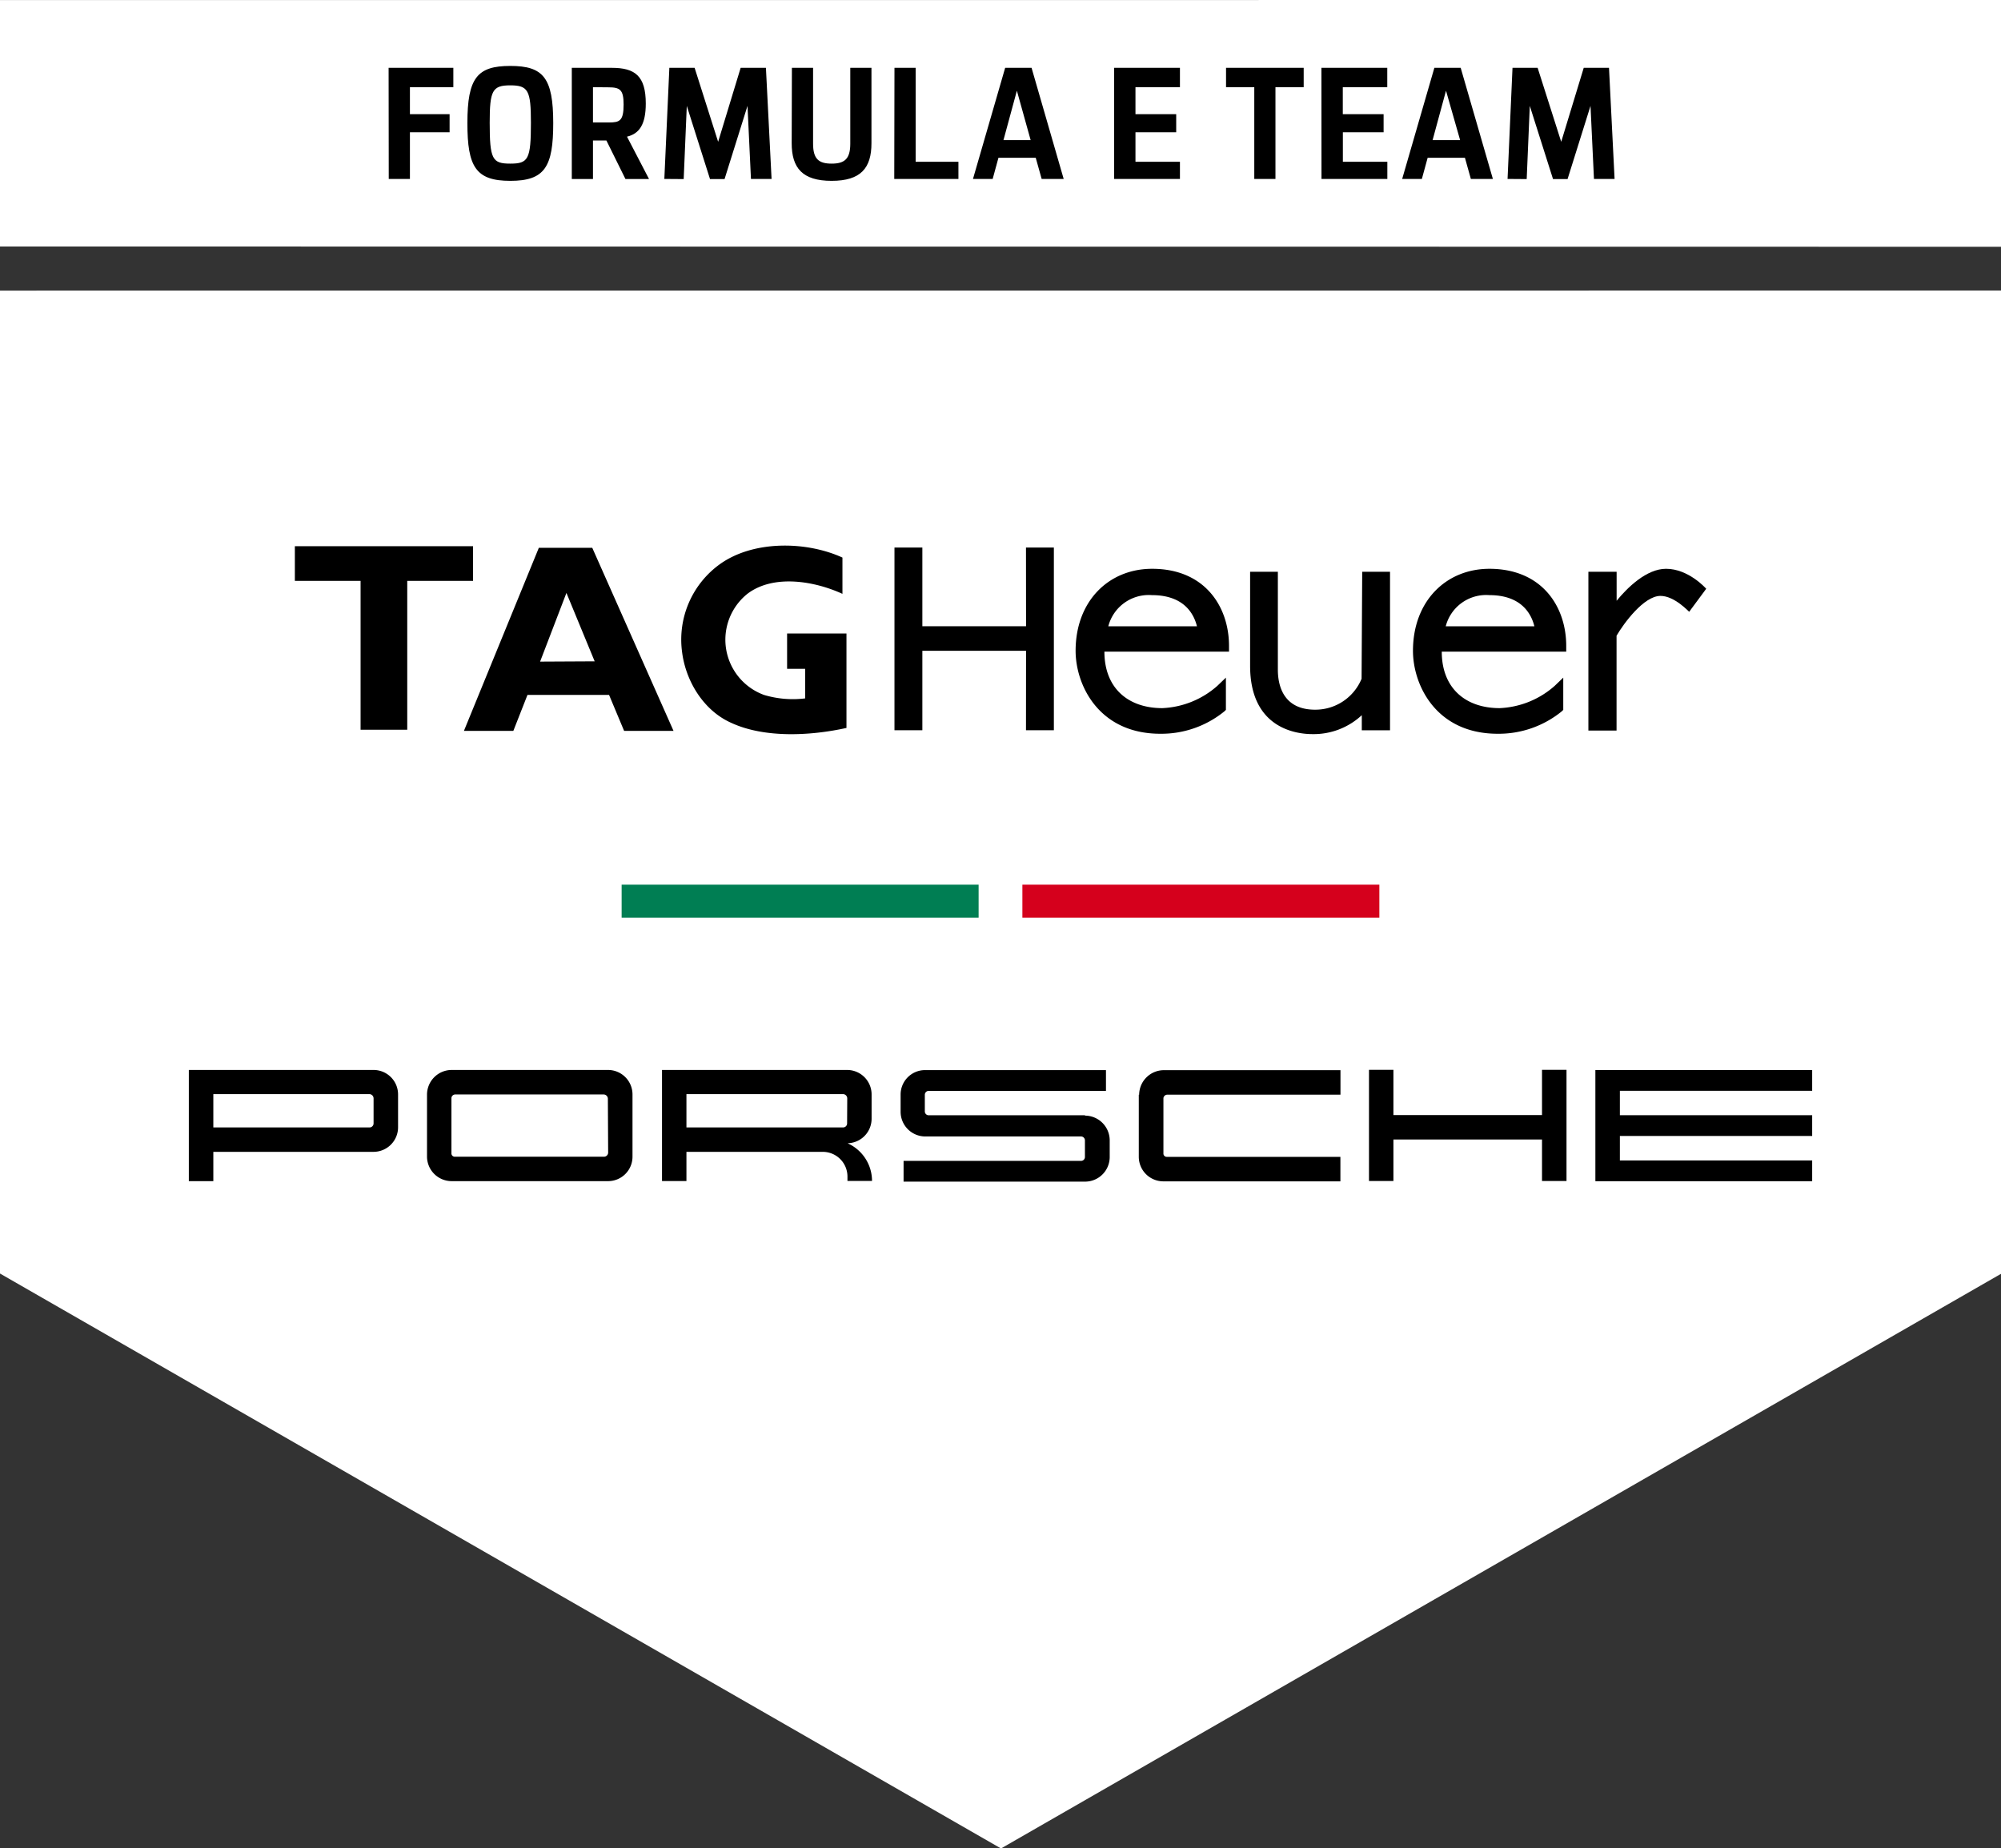
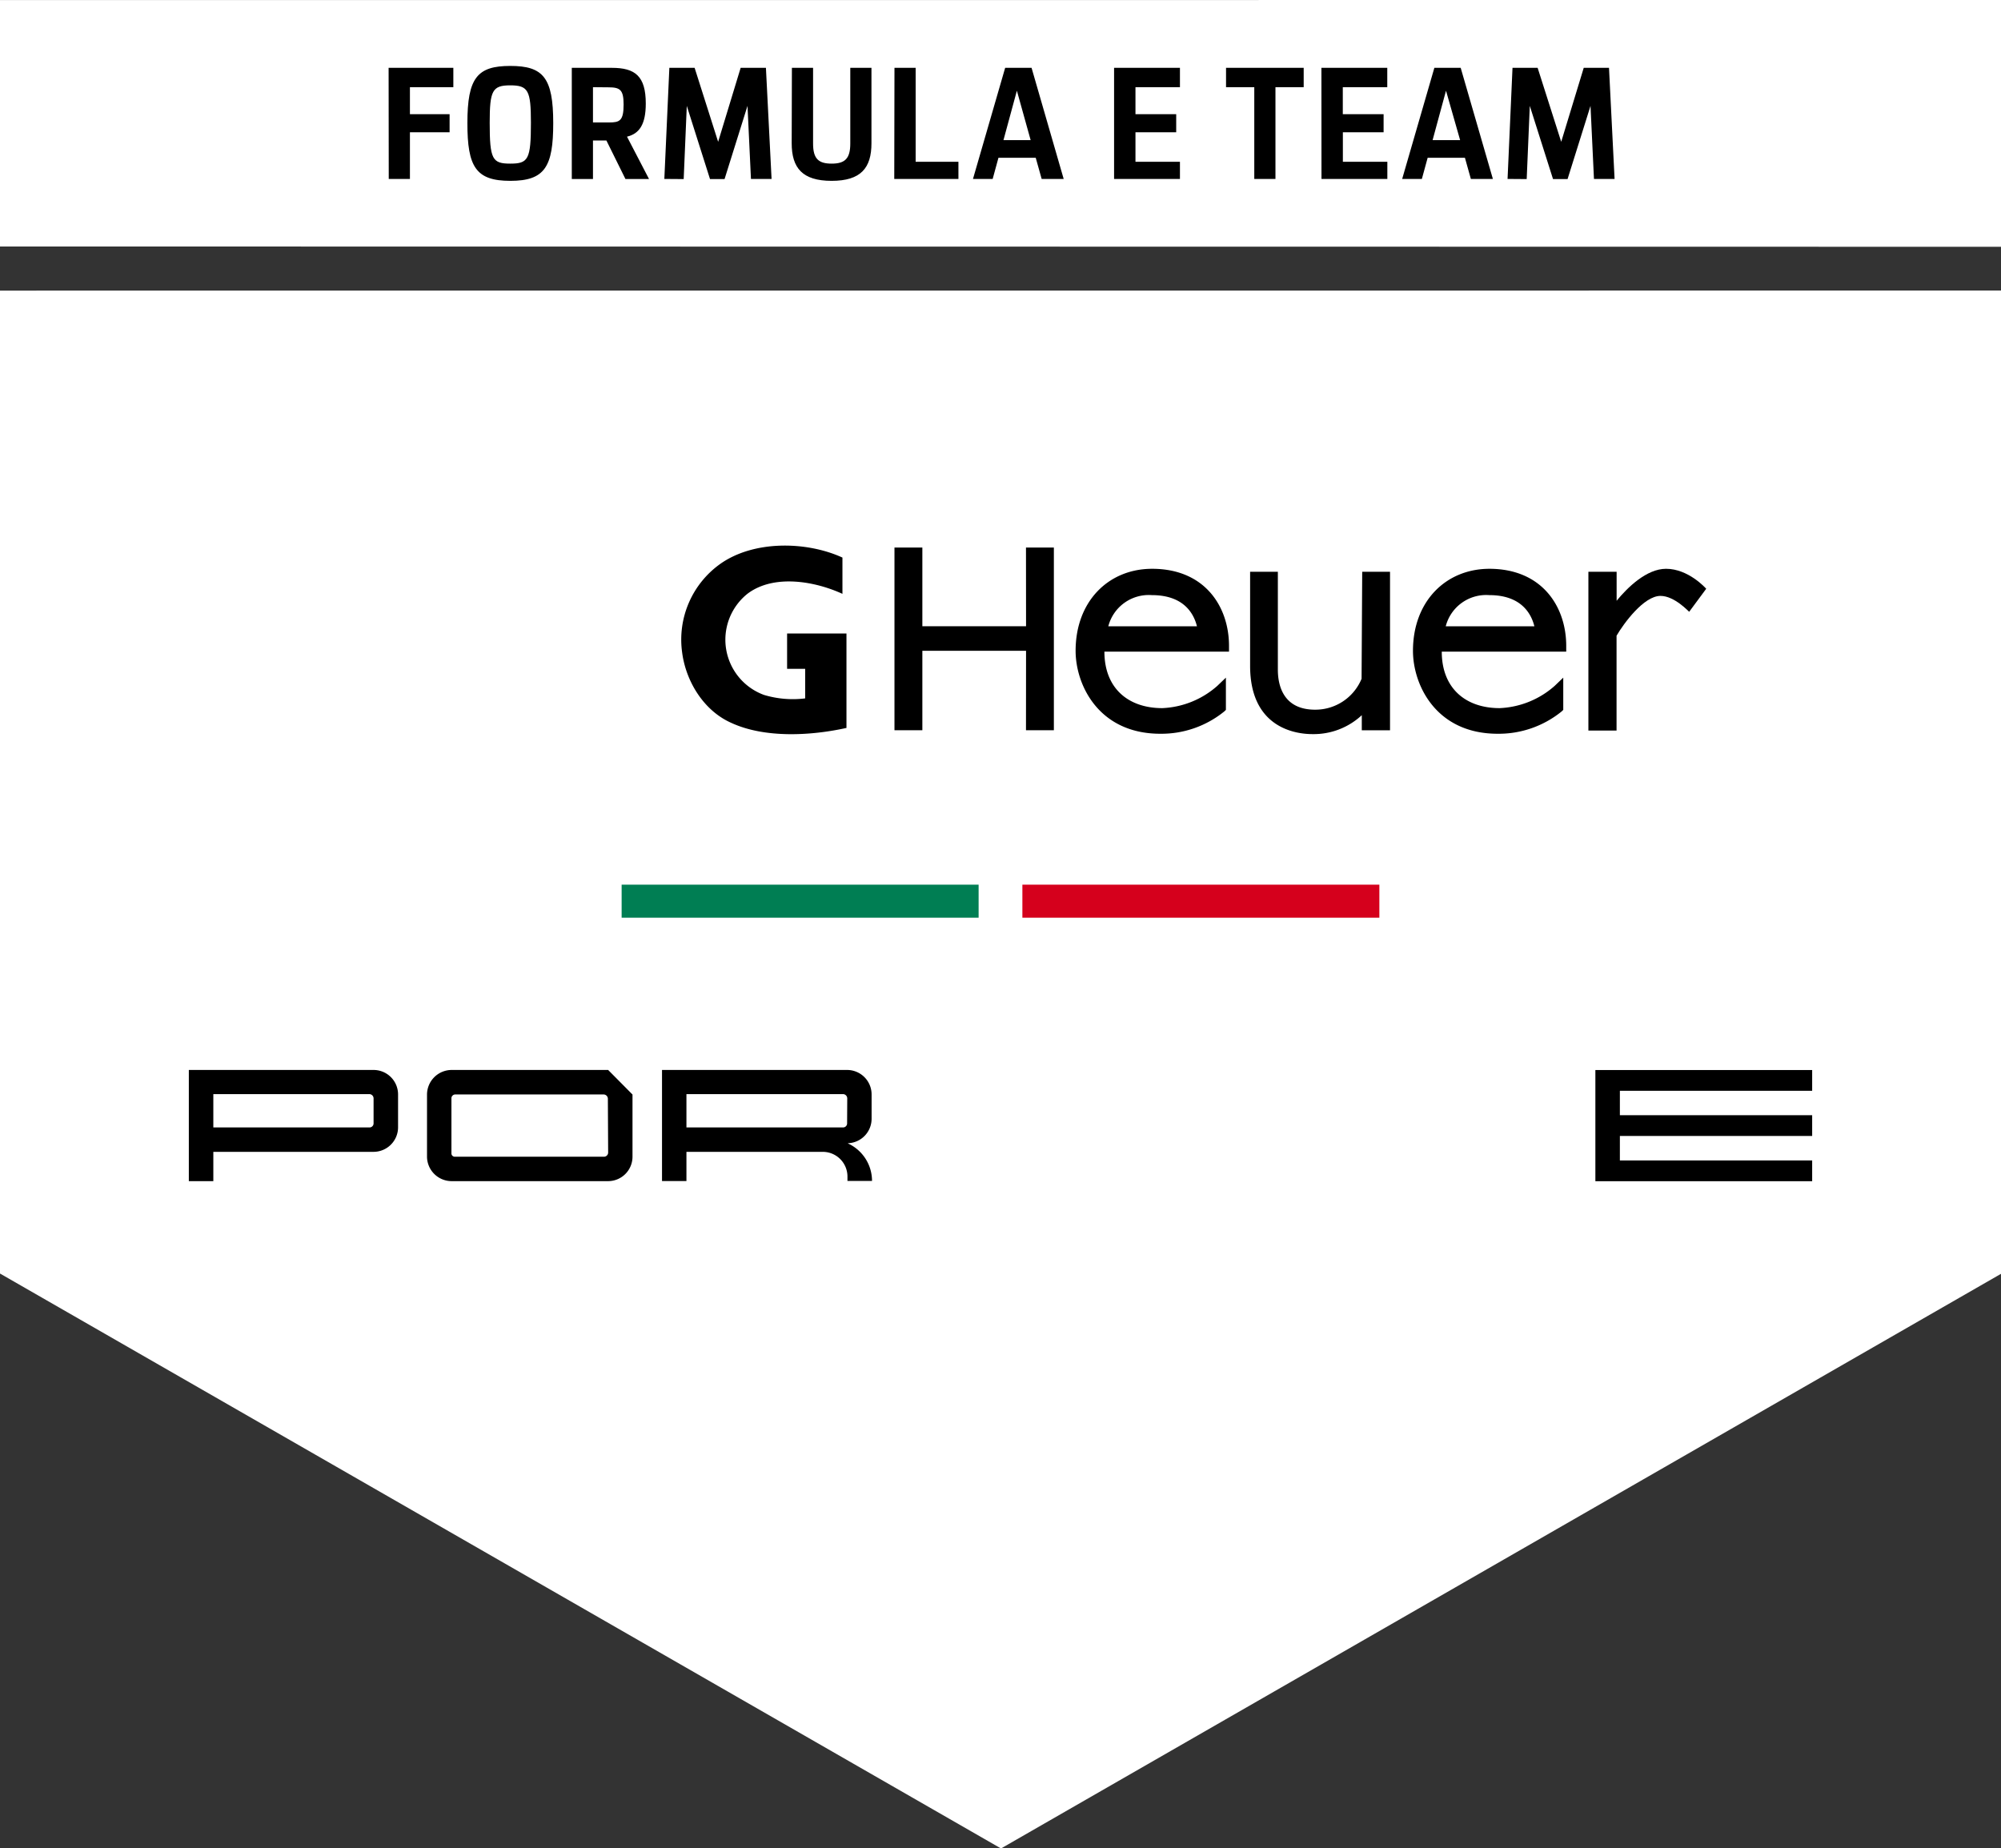
<svg xmlns="http://www.w3.org/2000/svg" id="Ebene_1" data-name="Ebene 1" viewBox="0 0 283.46 261.86">
  <rect x="0" y="0" width="283.46" height="261.86" fill="#333333" stroke="none" />
  <defs>
    <style>.cls-1{fill:#fff;}.cls-2{fill:#007e53;}.cls-3{fill:#d5001c;}</style>
  </defs>
  <title>Zeichenfläche 1</title>
  <polygon class="cls-1" points="283.46 41.16 0 41.17 0 128.87 0 133 0 180.42 141.8 261.87 283.46 180.46 283.46 41.16" />
-   <path d="M161.32,155.07v8.79a3.48,3.48,0,0,0,3.47,3.5l25.09,0v-3.47H165.27a.47.47,0,0,1-.46-.42v-7.91a.56.56,0,0,1,.57-.48h24.51v-3.47h-25a3.51,3.51,0,0,0-3.52,3.49" />
-   <path d="M153.7,158H131.59a.55.55,0,0,1-.58-.54v-2.36a.56.56,0,0,1,.58-.56h25.08v-2.94H131a3.46,3.46,0,0,0-3.42,3.5v2.36A3.5,3.5,0,0,0,131,161h22.11a.56.56,0,0,1,.58.55h0v2.37a.55.55,0,0,1-.58.54H128v2.94H153.7a3.49,3.49,0,0,0,3.5-3.48h0v-2.37h0a3.51,3.51,0,0,0-3.5-3.5" />
  <path d="M120,159.14h0a.57.57,0,0,1-.52.58H97.24V155h22.19a.61.61,0,0,1,.59.6Zm.12,2.82a3.47,3.47,0,0,0,3.35-3.49v-3.42a3.47,3.47,0,0,0-3.48-3.47H93.78v15.74h3.46v-4.14h19.31a3.5,3.5,0,0,1,3.5,3.5v.62h3.48v0a5.84,5.84,0,0,0-3.39-5.3" />
-   <path d="M86.15,163.29a.59.59,0,0,1-.55.58H64.4a.47.47,0,0,1-.45-.43v-7.91a.55.55,0,0,1,.56-.48h21a.61.61,0,0,1,.6.6Zm0-11.71H64a3.5,3.5,0,0,0-3.51,3.49v8.79A3.49,3.49,0,0,0,64,167.33H86.13a3.46,3.46,0,0,0,3.47-3.48h0v-8.79a3.47,3.47,0,0,0-3.43-3.48" />
+   <path d="M86.15,163.29a.59.59,0,0,1-.55.58H64.4a.47.47,0,0,1-.45-.43v-7.91a.55.55,0,0,1,.56-.48h21a.61.61,0,0,1,.6.6Zm0-11.71H64a3.5,3.5,0,0,0-3.51,3.49v8.79A3.49,3.49,0,0,0,64,167.33H86.13a3.46,3.46,0,0,0,3.47-3.48h0v-8.79" />
  <path d="M52.92,159.14a.57.57,0,0,1-.52.58H30.22V155H52.33a.61.61,0,0,1,.59.6Zm0-7.56H26.75v15.75h3.47v-4.15H52.9a3.48,3.48,0,0,0,3.49-3.48v-4.65a3.47,3.47,0,0,0-3.49-3.47" />
  <polygon points="256.71 154.53 256.71 151.59 226 151.59 226 167.34 256.71 167.34 256.71 164.4 229.47 164.4 229.47 160.93 256.71 160.93 256.71 157.99 229.47 157.99 229.47 154.53 256.71 154.53" />
-   <polygon points="218.44 157.97 197.39 157.97 197.39 151.56 193.93 151.56 193.93 167.31 197.39 167.31 197.39 161.43 218.44 161.43 218.44 167.31 221.91 167.31 221.91 161.43 221.91 157.97 221.91 151.56 218.44 151.56 218.44 157.97" />
  <path d="M192.88,96.16a7.08,7.08,0,0,1-6.58,4.38c-4.59,0-5.28-3.55-5.28-5.67V81h-3.93V94.33c0,9,6.75,9.67,8.82,9.67a10,10,0,0,0,7-2.68v2.14h4V81h-3.94Z" />
  <path d="M241.7,83.41c-.1-.12-2.54-2.83-5.69-2.83-2.77,0-5.48,2.67-7,4.53V81h-4V103.5H229V90.06c1-1.72,3.86-5.64,6.22-5.64,2,0,4,2.23,4.07,2.25Z" />
  <path d="M163.21,80.58c-6.18,0-10.84,4.61-10.84,11.62,0,4.83,3.27,11.75,12,11.75a14.14,14.14,0,0,0,9.06-3.16l.23-.22V96l-1.22,1.17a12.56,12.56,0,0,1-7.79,3.15c-4.83,0-8.2-2.82-8.2-8v0H174.1V91.5c0-5.54-3.41-10.92-10.89-10.92M157,88.73a5.92,5.92,0,0,1,6.17-4.42c4.71,0,6,2.84,6.39,4.42Z" />
  <path d="M211,80.58c-6.18,0-10.84,4.61-10.84,11.62,0,4.83,3.26,11.75,12,11.75a14.14,14.14,0,0,0,9.06-3.16l.23-.22V96l-1.22,1.17a12.56,12.56,0,0,1-7.79,3.15c-4.83,0-8.2-2.82-8.2-8v0h17.63V91.5c0-5.54-3.41-10.92-10.89-10.92m-6.18,8.15a5.91,5.91,0,0,1,6.17-4.42c4.71,0,6,2.84,6.39,4.42Z" />
  <polygon points="145.35 88.72 130.66 88.72 130.66 77.57 126.71 77.57 126.71 103.45 130.66 103.45 130.66 92.2 145.35 92.2 145.34 103.45 149.29 103.45 149.29 77.57 145.34 77.57 145.35 88.72" />
-   <path d="M76.51,93.73,80.24,84l4,9.69ZM83.9,77.61H76.33L65.72,103.54h7l2-5.09H86.28l2.13,5.09h7Z" />
-   <polygon points="57.69 103.38 57.69 82.29 67.01 82.29 67.01 77.38 41.77 77.38 41.77 82.29 51.08 82.29 51.08 103.38 57.69 103.38" />
  <path d="M119.93,103.12c-5.08,1.13-11.6,1.47-16.31-.7-4-1.76-6.5-6-7-10.07A13.16,13.16,0,0,1,102,79.91c4.72-3.37,12.2-3.27,17.34-.92v5.14c-3.89-1.79-9.74-2.84-13.47,0a8.33,8.33,0,0,0,2.36,14.32,14.18,14.18,0,0,0,5.83.49V94.75h-2.56v-5h8.41v13.4Z" />
  <rect class="cls-2" x="88.06" y="125.33" width="50.57" height="4.68" />
  <rect class="cls-3" x="144.83" y="125.33" width="50.57" height="4.68" />
  <polygon class="cls-1" points="283.46 0 0 0.01 0 34.92 283.46 34.96 283.46 0" />
  <path d="M55.05,9.61h9.17v2.74H58.07v3.83h5.62v2.56H58.07v6.61h-3Zm11.16,7.83c0-6.44,1.42-8.1,6.08-8.1s6.08,1.66,6.08,8.1c0,6.19-1.19,8.18-6.08,8.18S66.21,23.63,66.21,17.44Zm9-.05c0-4.55-.37-5.3-2.92-5.3s-2.92.75-2.92,5.3c0,5.2.38,5.79,2.92,5.79S75.21,22.59,75.21,17.39ZM81,9.61h5.68c3.29,0,4.8,1.17,4.8,5.06,0,2.92-.89,4.27-2.66,4.69l3.12,6H88.6l-2.7-5.46H84v5.46H81Zm3,2.74v5h2.26c1.53,0,2.08-.23,2.08-2.55,0-2.12-.53-2.43-2.17-2.43Zm10.11,13,.71-15.74H98.4l3.33,10.48,3.19-10.48h3.58l.8,15.74h-2.92L105.89,15l-3.25,10.37h-2.06L97.29,15l-.44,10.37ZM112.18,9.61h3V20.35c0,2.15.78,2.83,2.63,2.83s2.64-.68,2.64-2.83V9.61h3V20.29c0,3.51-1.5,5.33-5.64,5.33s-5.66-1.82-5.66-5.33Zm14.53,0h3V22.92h6.06v2.43h-9.09Zm15.68,0h3.74l4.55,15.74h-3.12l-.84-3h-5.28l-.82,3h-2.79Zm-.24,10.24H146l-1.95-7ZM157.82,9.61h9.33v2.74h-6.3v3.83h5.77v2.56h-5.77v4.18h6.3v2.43h-9.33Zm15.86,0h11v2.74h-4v13h-3v-13h-4Zm13.51,0h9.33v2.74h-6.3v3.83H196v2.56h-5.77v4.18h6.3v2.43h-9.33Zm16,0h3.73l4.56,15.74h-3.12l-.84-3h-5.28l-.82,3h-2.79Zm-.25,10.24h3.9l-2-7Zm10.62,5.5.7-15.74h3.56l3.34,10.48,3.19-10.48h3.58l.79,15.74H225.8L225.31,15l-3.25,10.37H220L216.71,15l-.44,10.37Z" />
</svg>